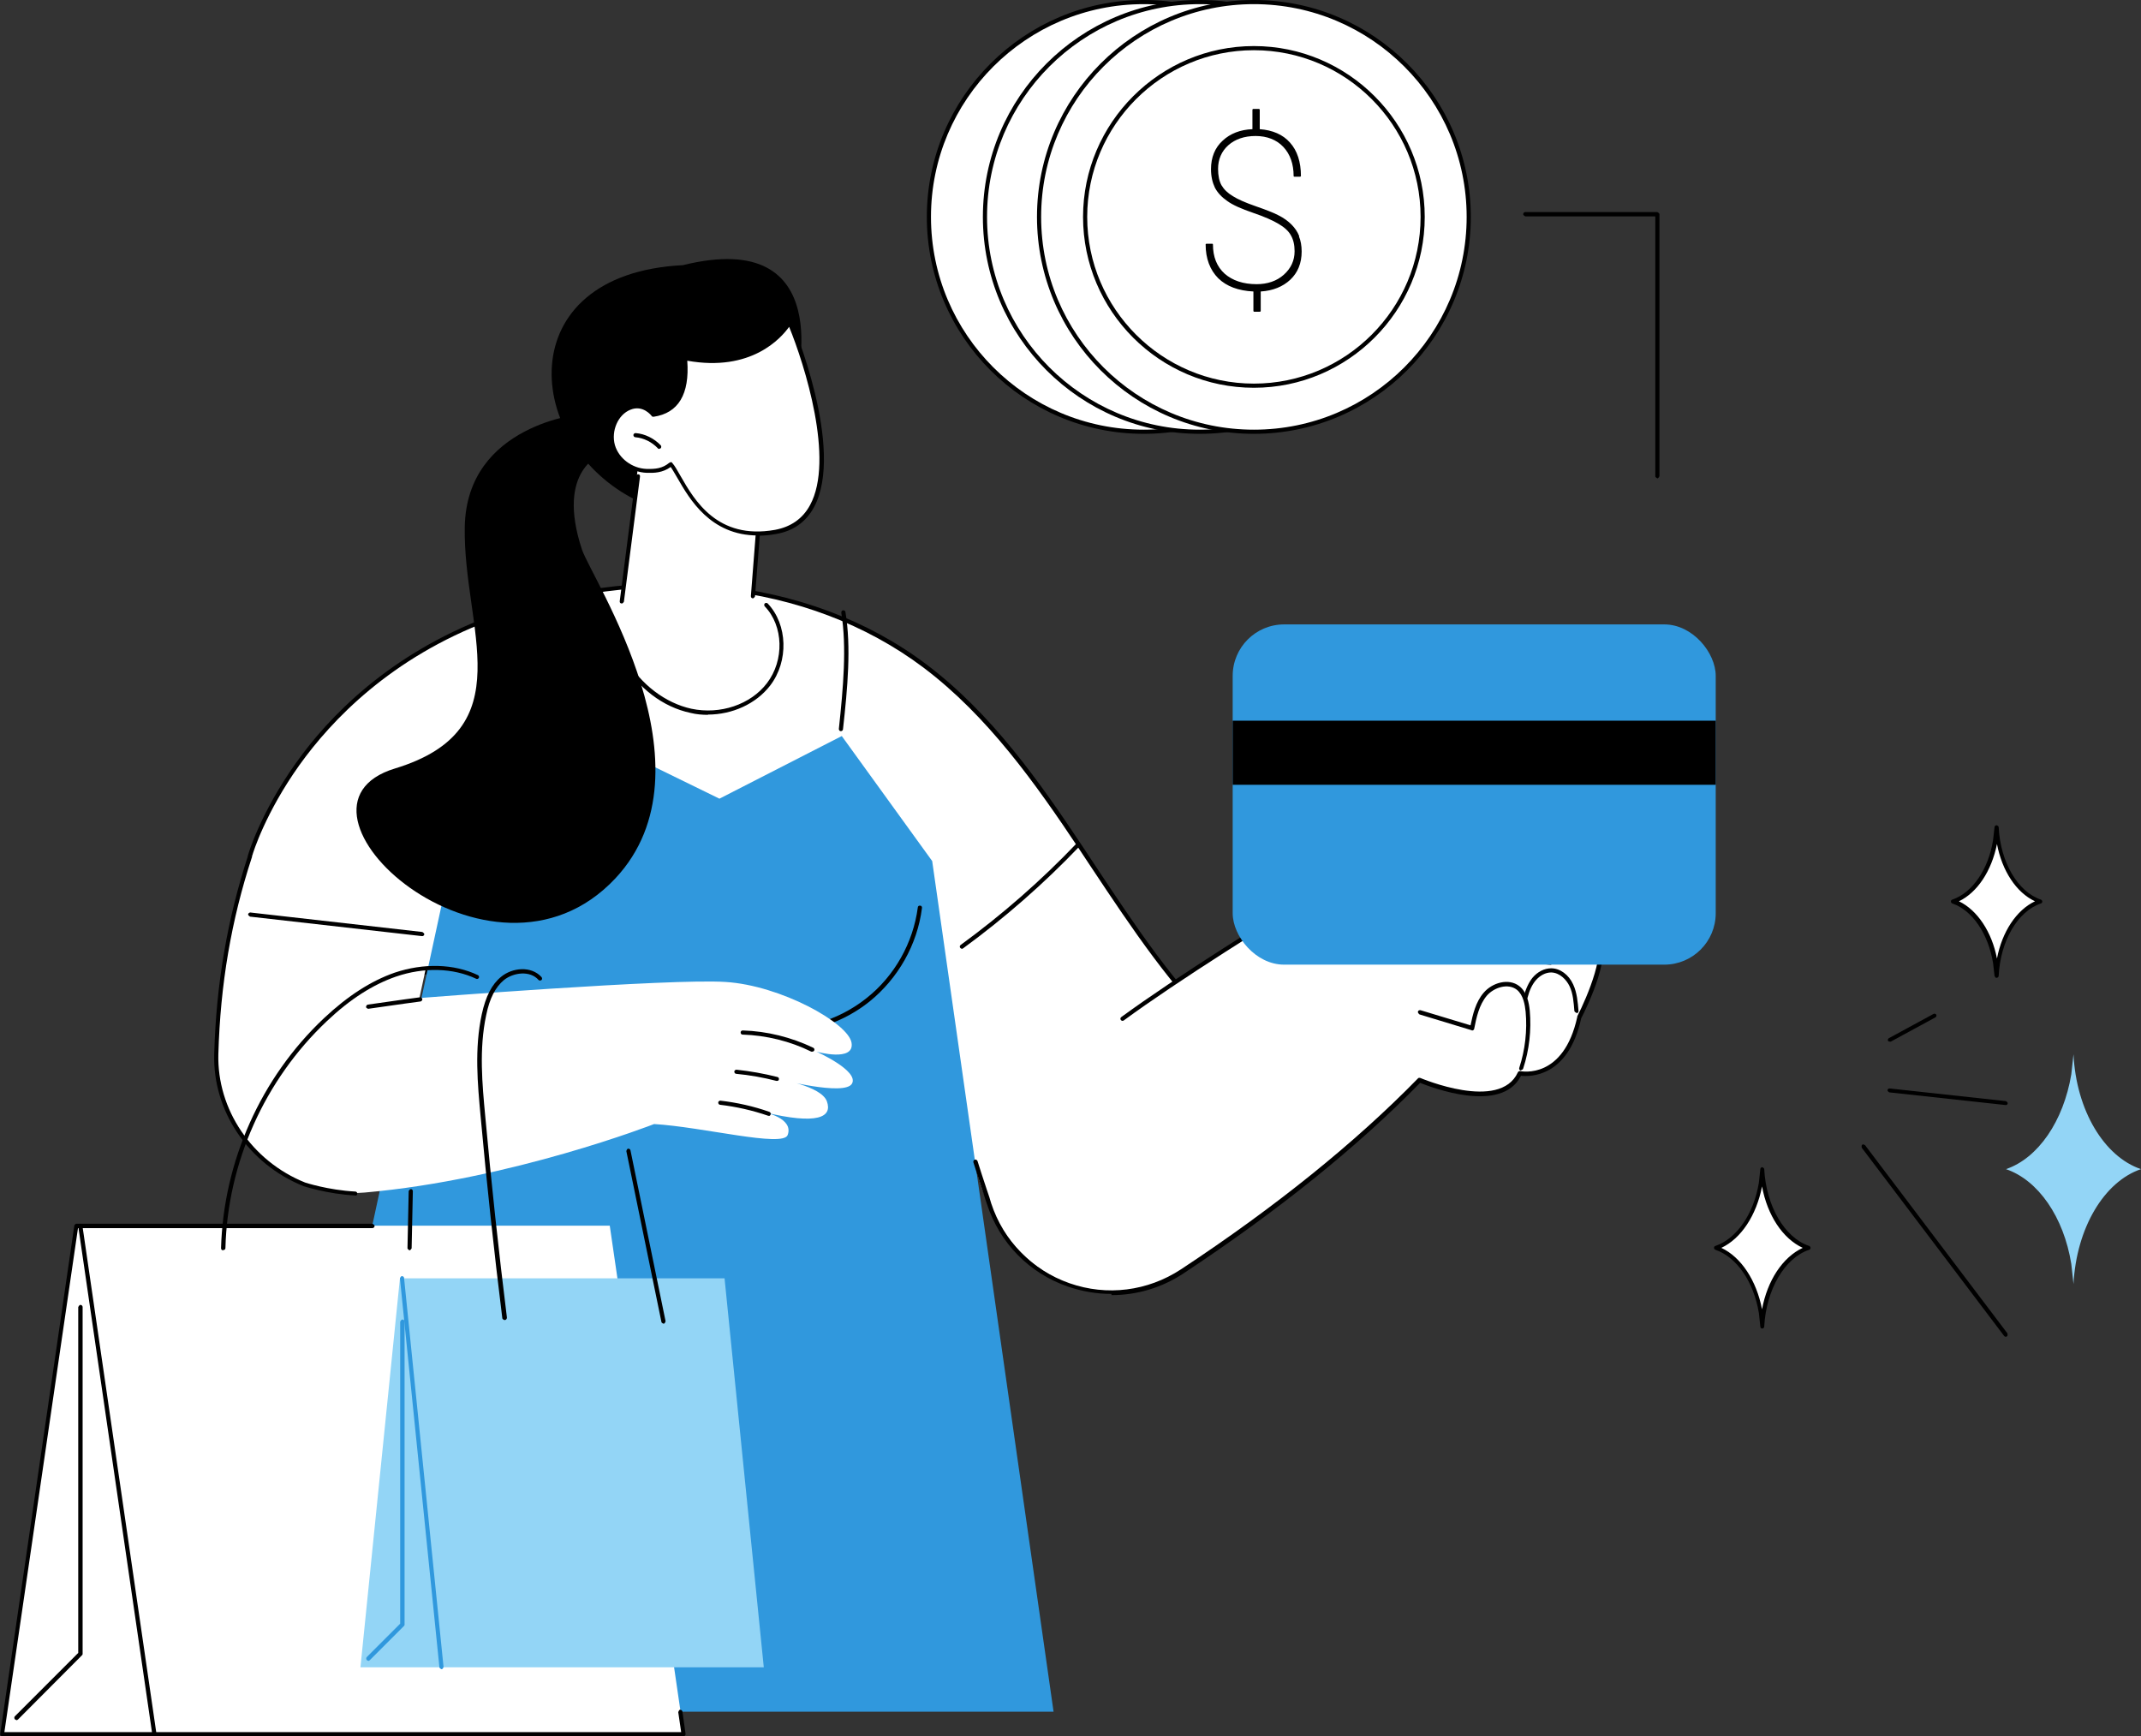
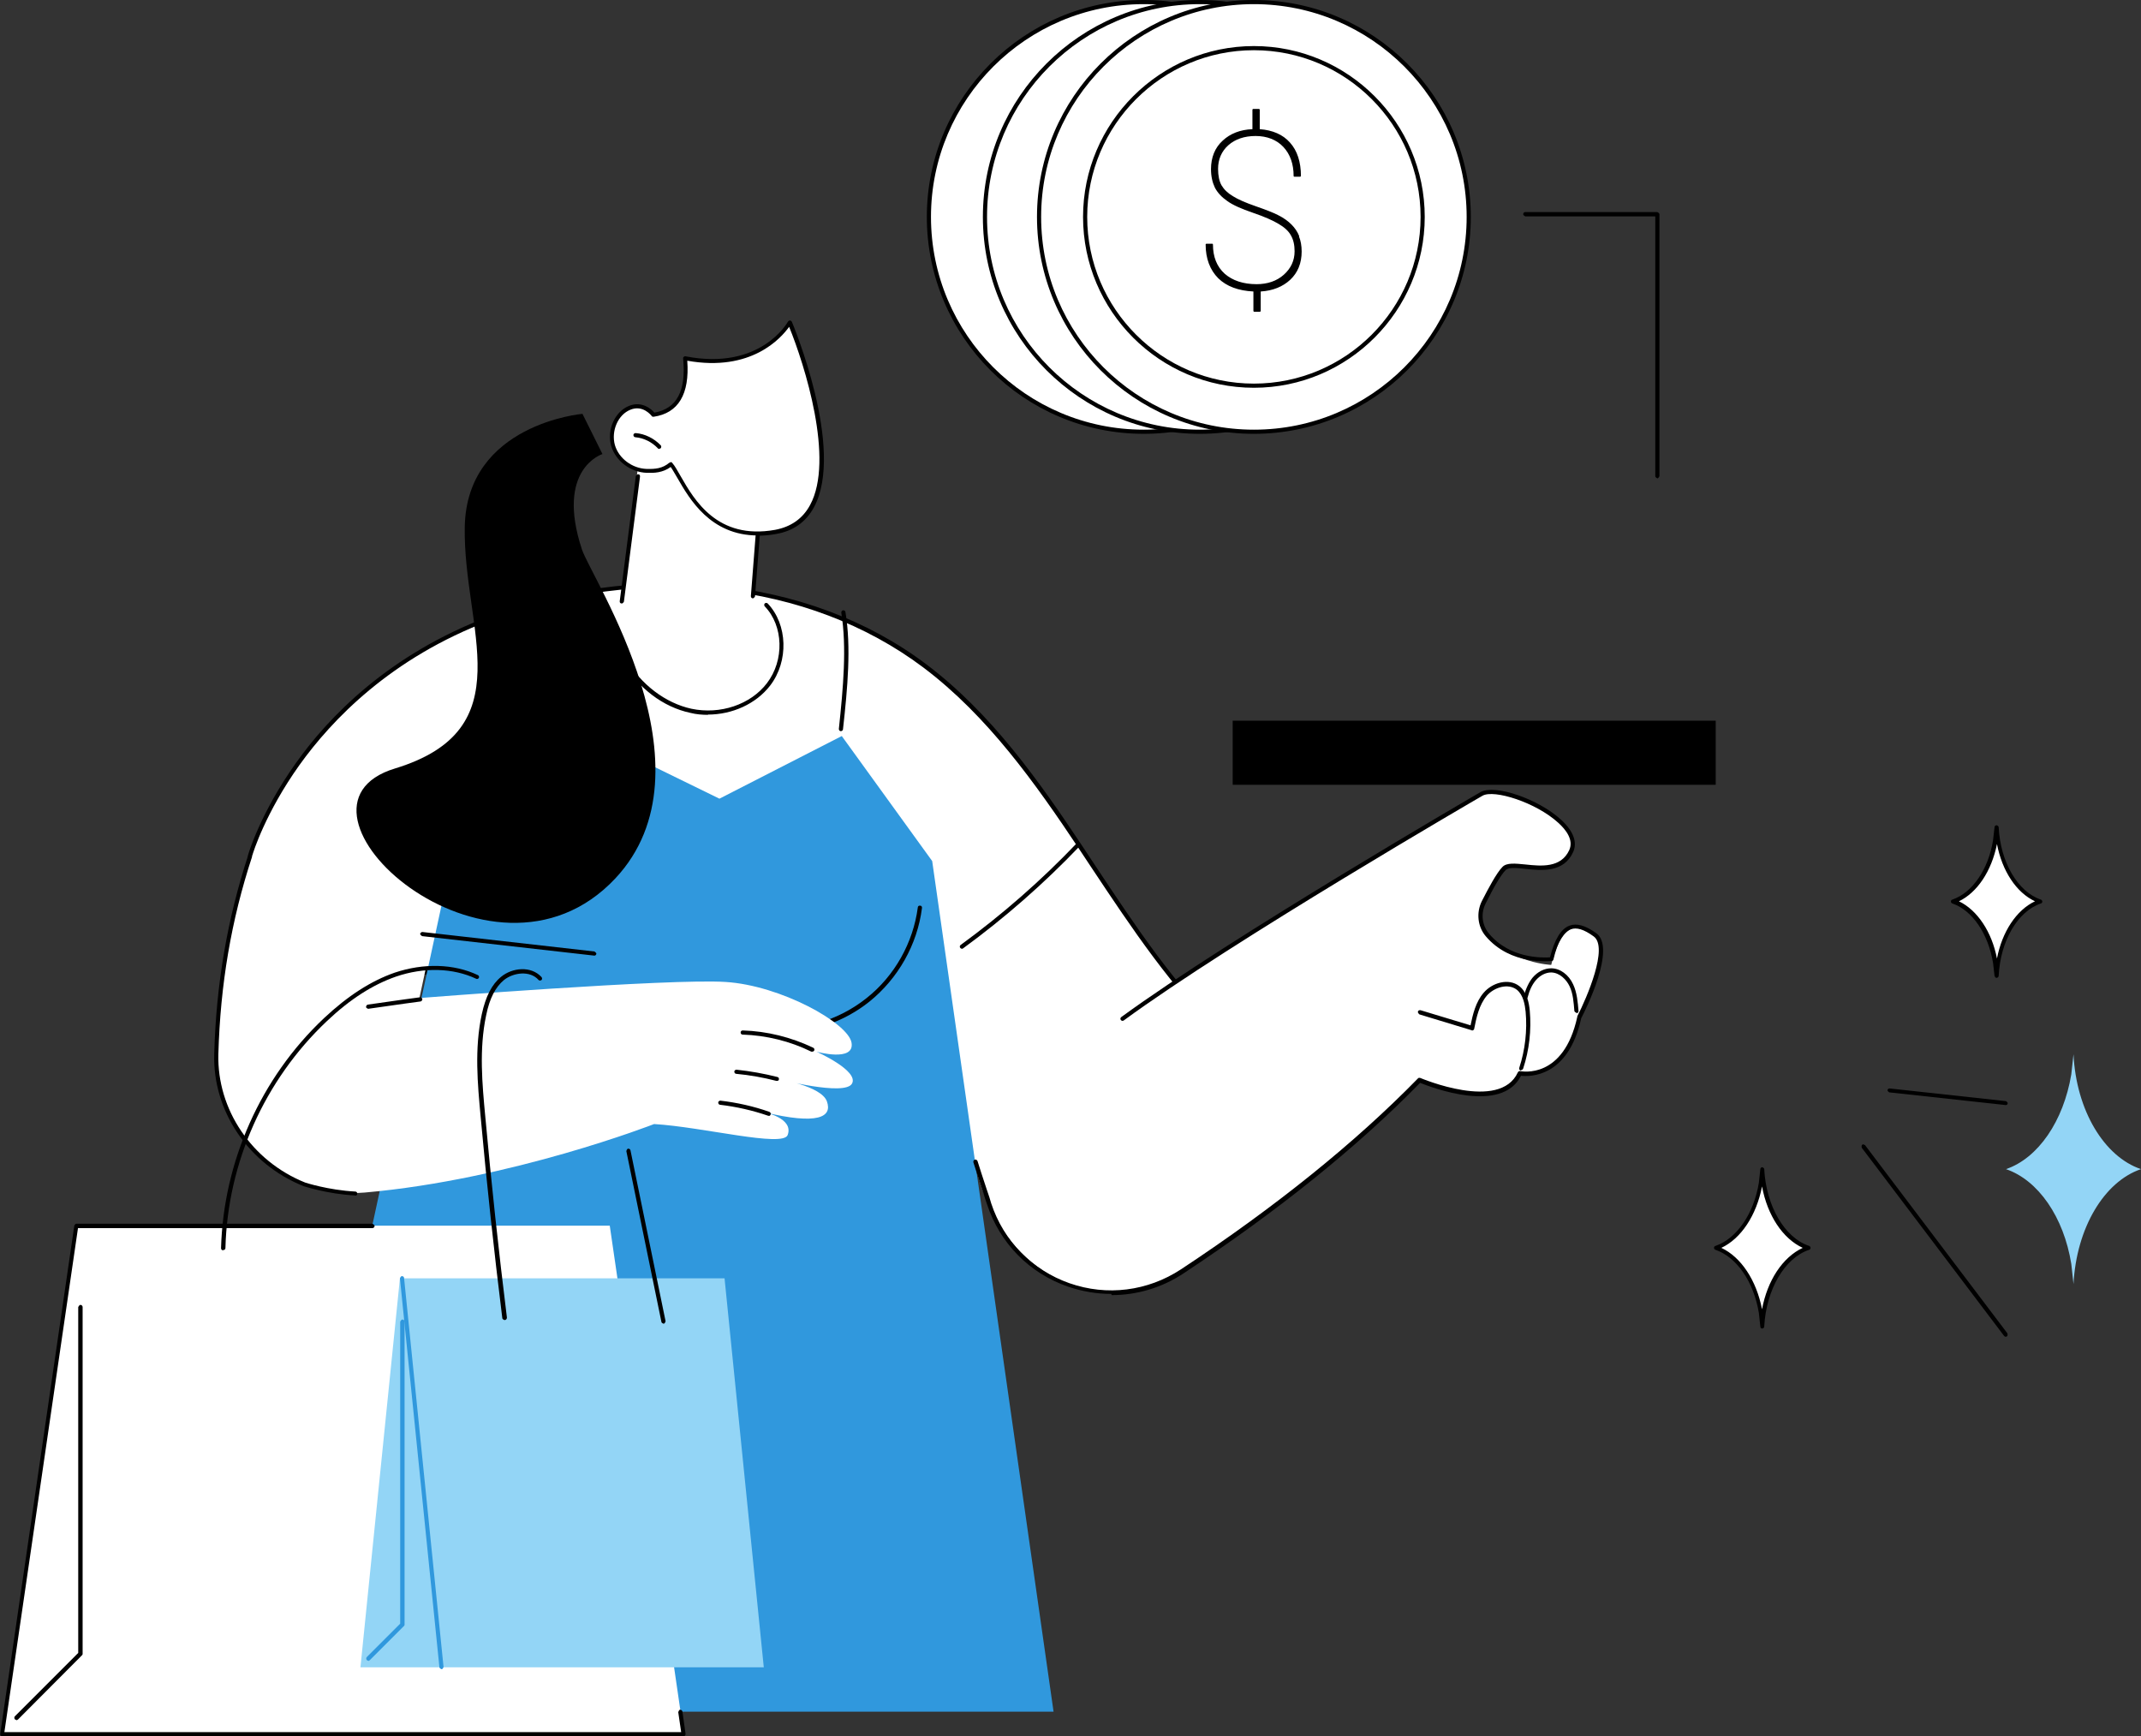
<svg xmlns="http://www.w3.org/2000/svg" id="Camada_2" data-name="Camada 2" viewBox="0 0 87.85 71.24">
  <rect x="0" y="0" width="87.85" height="71.24" fill="#333333" stroke="none" />
  <defs>
    <style>
      .cls-1 {
        fill: #3098dd;
      }

      .cls-1, .cls-2, .cls-3, .cls-4 {
        stroke-width: 0px;
      }

      .cls-2 {
        fill: #93d5f6;
      }

      .cls-3 {
        fill: #000;
      }

      .cls-4 {
        fill: #fff;
      }
    </style>
  </defs>
  <g id="Illustration">
    <g>
      <g id="Paying_for_purchase" data-name="Paying for purchase">
        <g>
          <g>
            <circle class="cls-4" cx="46.93" cy="8.9" r="8.81" />
            <path class="cls-3" d="M46.93,17.8c-4.91,0-8.9-3.99-8.9-8.9S42.03,0,46.93,0s8.9,3.99,8.9,8.9-3.99,8.9-8.9,8.9ZM46.93.17c-4.81,0-8.73,3.91-8.73,8.73s3.91,8.73,8.73,8.73,8.73-3.91,8.73-8.73S51.75.17,46.93.17Z" />
          </g>
          <g>
            <circle class="cls-4" cx="49.23" cy="8.9" r="8.81" />
            <path class="cls-3" d="M49.23,17.8c-4.91,0-8.9-3.99-8.9-8.9S44.32,0,49.23,0s8.9,3.99,8.9,8.9-3.99,8.9-8.9,8.9ZM49.23.17c-4.81,0-8.73,3.91-8.73,8.73s3.91,8.73,8.73,8.73,8.73-3.91,8.73-8.73S54.04.17,49.23.17Z" />
          </g>
          <g>
            <circle class="cls-4" cx="51.45" cy="8.9" r="8.81" />
            <path class="cls-3" d="M51.45,17.8c-4.91,0-8.9-3.99-8.9-8.9S46.54,0,51.45,0s8.9,3.99,8.9,8.9-3.99,8.9-8.9,8.9ZM51.45.17c-4.81,0-8.73,3.91-8.73,8.73s3.91,8.73,8.73,8.73,8.73-3.91,8.73-8.73S56.26.17,51.45.17Z" />
          </g>
          <g>
            <circle class="cls-4" cx="51.45" cy="8.9" r="6.93" />
            <path class="cls-3" d="M51.45,15.91c-3.87,0-7.01-3.15-7.01-7.01s3.15-7.01,7.01-7.01,7.01,3.15,7.01,7.01-3.15,7.01-7.01,7.01ZM51.45,2.06c-3.77,0-6.84,3.07-6.84,6.84s3.07,6.84,6.84,6.84,6.84-3.07,6.84-6.84-3.07-6.84-6.84-6.84Z" />
          </g>
          <path class="cls-3" d="M53.31,9.69c-.07-.18-.18-.34-.32-.48s-.32-.27-.54-.38c-.21-.11-.53-.23-.93-.37-.4-.14-.71-.27-.93-.41-.22-.13-.37-.28-.47-.45-.09-.16-.14-.39-.14-.67,0-.39.14-.72.42-.97.28-.25.66-.38,1.12-.38s.86.15,1.14.45c.28.3.42.7.42,1.19,0,.02.01.03.03.03h.24s.03-.01.03-.03c0-.57-.15-1.04-.45-1.37-.29-.33-.71-.51-1.24-.55v-.8s-.01-.03-.03-.03h-.24s-.03.01-.03.03v.8c-.5.02-.91.18-1.22.47-.32.29-.48.69-.48,1.17,0,.3.06.55.16.76.11.21.28.39.51.55.22.16.58.32,1.05.48.47.16.83.32,1.06.46.24.14.41.3.5.47.1.17.15.39.15.65,0,.38-.15.7-.44.96-.29.26-.67.39-1.12.39-.55,0-.99-.15-1.31-.43-.32-.29-.48-.69-.48-1.2,0-.02-.01-.03-.03-.03h-.24s-.03.01-.03.03c0,.58.18,1.05.52,1.39.34.33.82.51,1.44.54v.8s.01.03.03.03h.24s.03-.01.03-.03v-.8c.5-.03.91-.2,1.21-.48.31-.29.47-.68.47-1.16,0-.24-.04-.45-.11-.62Z" />
        </g>
        <g>
          <g>
            <g>
              <g>
                <g>
                  <path class="cls-4" d="M43.83,52.29c2.78,1.64-.26-2.97,2.79-4.02,3.05-1.05,5.21-3.6,5.65-6.8-3.29.09.44,3.38-1.95,1.12-2.39-2.26-4.16-5.09-5.99-7.82-1.83-2.74-3.77-5.47-6.4-7.45-5-3.77-12.01-4.15-17.87-1.94-7.9,2.99-9.81,9.72-9.81,9.72,0,0-.2,6.86,9.62,4.33,1.97-.51,14.54,6.27,16.51,5.74,1.01-.27,1.21-.14,1.69.76.43.8,1.98,1.76,2.51,2.5,1.16,1.62,1.52,2.86,3.25,3.88Z" />
                  <path class="cls-3" d="M44.72,52.73c-.22,0-.52-.12-.94-.36-1.27-.75-1.81-1.63-2.45-2.65-.25-.4-.5-.81-.82-1.25-.23-.32-.67-.69-1.12-1.08-.57-.48-1.15-.97-1.39-1.43-.45-.85-.61-.98-1.59-.71-.08.02-.18.03-.28.03-1.29,0-4.58-1.42-8.06-2.91-3.55-1.53-7.21-3.11-8.17-2.86-3.59.93-6.26.72-7.94-.62-1.83-1.46-1.78-3.76-1.78-3.79,0,0,0-.01,0-.02,0-.02.5-1.72,1.96-3.77,1.34-1.89,3.81-4.46,7.91-6.01,2.98-1.13,6.19-1.57,9.29-1.28,3.26.31,6.26,1.42,8.66,3.23,2.67,2.01,4.64,4.8,6.42,7.48.18.27.36.54.53.8,1.62,2.44,3.29,4.97,5.44,7,.2.19.35.33.47.45.02.02.04.04.07.06-.14-.31-.27-.75-.06-1.1.2-.34.68-.53,1.41-.55.03,0,.05,0,.07.03.02.02.02.04.02.07-.22,1.58-.86,3.05-1.87,4.25-1,1.19-2.33,2.1-3.84,2.62-1.51.52-1.47,1.97-1.44,3.03.02.62.03,1.11-.26,1.28-.07.04-.14.06-.23.06ZM37.1,44.95c.49,0,.7.28,1.05.92.23.43.8.91,1.35,1.38.47.4.91.77,1.15,1.11.32.45.58.86.83,1.26.65,1.04,1.16,1.87,2.39,2.6h0c.5.3.84.4,1,.3.2-.12.19-.59.17-1.13-.03-1.11-.08-2.64,1.55-3.2,3.03-1.04,5.11-3.52,5.58-6.63-.62.03-1.01.19-1.17.46-.23.39.07.95.2,1.2.06.12.1.18.03.23q-.07.05-.49-.35c-.12-.12-.28-.26-.47-.45-2.16-2.05-3.84-4.58-5.47-7.03-.18-.27-.36-.54-.53-.8-1.78-2.67-3.74-5.44-6.38-7.43-4.72-3.55-11.54-4.29-17.79-1.93-4.06,1.53-6.49,4.08-7.82,5.94-1.38,1.94-1.89,3.56-1.93,3.71,0,.17.02,2.29,1.72,3.64,1.64,1.3,4.26,1.5,7.79.59,1.01-.26,4.54,1.26,8.28,2.87,3.57,1.54,7.27,3.13,8.23,2.87.31-.08.55-.13.74-.13Z" />
                </g>
                <path class="cls-3" d="M29.05,29.33c-.24,0-.48-.02-.72-.08-1.13-.24-2.15-1.02-2.8-2.13-.02-.04-.01-.09.03-.12.04-.02.09-.01.12.03.62,1.06,1.63,1.82,2.69,2.05,1.18.25,2.43-.17,3.1-1.05.72-.94.68-2.35-.09-3.15-.03-.03-.03-.09,0-.12.03-.03.09-.03.12,0,.82.86.87,2.37.1,3.37-.58.75-1.55,1.19-2.56,1.19Z" />
              </g>
              <path class="cls-3" d="M39.47,38.93s-.05-.01-.07-.04c-.03-.04-.02-.09.02-.12,1.7-1.24,3.3-2.64,4.76-4.17.03-.03.09-.04.12,0,.03.03.04.09,0,.12-1.46,1.53-3.07,2.94-4.78,4.19-.02.01-.03.02-.05.02Z" />
            </g>
            <g>
              <polygon class="cls-1" points="43.23 70.23 38.25 35.33 34.54 30.2 29.52 32.77 23.71 29.93 18.51 35.33 10.96 70.23 43.23 70.23" />
              <path class="cls-3" d="M34.5,30s0,0,0,0c-.05,0-.08-.05-.08-.09.18-1.7.33-3.35.1-4.77,0-.05.02-.09.07-.1.05,0,.09.02.1.07.24,1.44.09,3.1-.1,4.81,0,.04-.04.08-.09.08Z" />
              <path class="cls-3" d="M32,42.37c-.18,0-.36,0-.55-.03-.05,0-.08-.05-.08-.09,0-.05.05-.08.09-.08,1.46.14,2.95-.3,4.1-1.22,1.15-.91,1.91-2.27,2.1-3.72,0-.05.05-.08.1-.07.05,0,.08.05.07.1-.19,1.5-.98,2.89-2.16,3.84-1.04.83-2.35,1.28-3.67,1.28Z" />
            </g>
            <g>
              <path class="cls-4" d="M40.03,47.88c1.26,5,5.57,6.16,8.47,4.25,2.98-1.97,6.65-4.68,9.74-7.85,0,0,3.33,1.45,4.11-.28,0,0,1.86.4,2.44-2.29,0,0,1.45-2.81.65-3.39-.81-.58-1.42-.25-1.79,1.27,0,0-1.62-.06-2.63-1.26-.31-.37-.36-.9-.15-1.33.25-.5.6-1.15.84-1.39.4-.4,2.18.55,2.75-.71.57-1.26-2.88-2.8-3.68-2.35-.8.46-11.22,6.51-14.48,9.15,0,0-4.07,3.97-6.27,6.18Z" />
              <path class="cls-3" d="M45.6,53.09c-.6,0-1.19-.1-1.78-.3-1.59-.55-2.8-1.79-3.32-3.38-.04-.11-.11-.32-.18-.55-.14-.43-.32-.96-.38-1.17-.01-.05.01-.09.06-.11.04-.01.09.01.11.06.06.21.24.74.38,1.17.08.23.15.44.18.56.51,1.55,1.68,2.74,3.21,3.28,1.54.54,3.21.33,4.58-.57,3.88-2.56,7.15-5.2,9.72-7.83.02-.03.06-.03.1-.02.03.01,3.26,1.39,4-.23.02-.04.06-.06.1-.05.07.01,1.78.34,2.34-2.23,0,0,0-.01,0-.02.39-.76,1.29-2.84.67-3.28-.4-.29-.7-.38-.94-.29-.3.11-.54.52-.71,1.24,0,.03-.04.06-.07.06-.07,0-1.68.2-2.71-1.02-.33-.39-.39-.96-.16-1.43.26-.51.61-1.17.85-1.41.17-.18.53-.14.94-.1.65.07,1.46.15,1.8-.59.19-.42-.14-.84-.45-1.12-.92-.84-2.64-1.38-3.11-1.11-.09.05-10.27,5.96-14.72,9.22-.04.03-.09.02-.12-.02-.03-.04-.02-.09.02-.12,4.46-3.26,14.65-9.18,14.74-9.23.59-.33,2.38.28,3.31,1.14.5.46.67.92.49,1.32-.39.86-1.3.76-1.97.69-.35-.04-.68-.07-.8.05-.18.18-.47.66-.82,1.37-.21.41-.15.9.14,1.24.86,1.03,2.2.99,2.5.97.19-.74.45-1.17.8-1.3.3-.11.65-.01,1.1.31.83.6-.44,3.15-.62,3.49-.53,2.44-2.12,2.4-2.47,2.36-.8,1.59-3.69.47-4.14.29-2.57,2.63-5.84,5.26-9.71,7.82-.89.59-1.92.89-2.95.89Z" />
              <path class="cls-3" d="M62.42,43.92s-.02,0-.03,0c-.04-.01-.07-.06-.05-.11.24-.73.33-1.53.26-2.3-.03-.28-.09-.68-.36-.9-.36-.28-.93-.1-1.23.24-.32.38-.43.9-.52,1.36,0,.02-.02.04-.04.06-.02.01-.05.02-.07,0l-2.14-.65s-.07-.06-.06-.11c.01-.05.06-.07.11-.06l2.05.62c.09-.44.21-.96.54-1.34.35-.41,1.02-.61,1.46-.27.32.25.4.7.43,1.01.07.79-.02,1.61-.27,2.37-.01.04-.05.06-.08.06Z" />
              <path class="cls-3" d="M64.69,41.56s-.08-.03-.09-.08c-.03-.35-.05-.71-.2-1.02-.12-.25-.39-.55-.75-.56-.23,0-.46.12-.64.33-.14.17-.25.39-.33.7-.01.05-.06.07-.1.06-.05-.01-.07-.06-.06-.1.09-.33.21-.58.36-.77.21-.25.49-.39.77-.39.36,0,.72.26.9.66.16.34.19.74.22,1.09,0,.05-.03.09-.08.09,0,0,0,0,0,0Z" />
            </g>
            <g>
-               <rect class="cls-1" x="50.58" y="25.62" width="19.82" height="13.96" rx="2.11" ry="2.11" />
              <rect class="cls-3" x="50.58" y="29.57" width="19.82" height="2.63" />
            </g>
            <g>
              <g>
                <path class="cls-4" d="M18.01,37.23l-.8,3.72s10.3-.81,12.56-.66c2.26.14,5.03,1.68,5.17,2.49.14.81-1.44.37-1.44.37,0,0,1.75.78,1.46,1.31-.29.53-3.04-.19-3.04-.19,0,0,1.78.28,2.01.92.23.64-.36.98-2.59.44,0,0,1.24.24.98.94-.19.52-3.47-.33-5.48-.45,0,0-5.84,2.28-11.87,2.81-3.26.29-6.18-2.44-6.09-5.7.09-3.27.5-5.39,1.39-8.15,1.97.56,7.75,2.14,7.75,2.14Z" />
                <path class="cls-3" d="M33.33,43.15s-.03,0-.04,0c-.87-.43-1.85-.67-2.82-.7-.05,0-.08-.04-.08-.09,0-.05.04-.08.09-.08,1,.03,1.99.28,2.89.71.04.02.06.07.04.11-.01.03-.05.05-.08.05Z" />
                <path class="cls-3" d="M31.88,44.35s-.01,0-.02,0c-.54-.14-1.1-.24-1.65-.29-.05,0-.08-.05-.08-.09,0-.05.05-.08.09-.08.56.06,1.13.16,1.68.3.05.01.07.06.06.1,0,.04-.04.06-.08.06Z" />
                <path class="cls-3" d="M31.55,45.78s-.02,0-.03,0c-.64-.22-1.3-.37-1.97-.45-.05,0-.08-.05-.08-.09,0-.05.05-.08.09-.08.68.08,1.36.23,2.01.46.04.02.07.06.05.11-.01.04-.05.06-.08.06Z" />
                <path class="cls-3" d="M15.1,41.39s-.08-.03-.08-.07c0-.05.03-.09.07-.1,1.16-.17,2.13-.3,2.14-.3.05,0,.09.03.1.07,0,.05-.03.09-.07.1,0,0-.98.13-2.14.3,0,0,0,0-.01,0Z" />
                <path class="cls-3" d="M14.57,49.05s0,0,0,0c-1.15-.06-2.1-.38-2.11-.38-2.27-.91-3.74-3.09-3.67-5.43.08-2.87.54-5.54,1.39-8.14.01-.04.06-.07.11-.05.04.01.07.06.05.11-.85,2.59-1.3,5.23-1.38,8.09-.06,2.27,1.37,4.39,3.56,5.27,0,0,.94.31,2.06.37.05,0,.08.04.08.09,0,.05-.04.08-.09.08Z" />
              </g>
              <g>
                <g>
                  <polygon class="cls-4" points="3.12 50.29 25.02 50.29 28.06 71.16 .09 71.16 3.12 50.29" />
                  <path class="cls-3" d="M28.06,71.24H.09s-.05-.01-.06-.03c-.02-.02-.02-.04-.02-.07l3.04-20.86s.04-.07.08-.07h12.15s.09.04.09.09-.04.09-.09.09H3.2L.18,71.07h27.77l-.12-.82s.03-.09.07-.1c.05,0,.09.03.1.07l.13.92s0,.05-.02.07c-.02.02-.04.03-.06.03Z" />
-                   <path class="cls-3" d="M6.33,71.24s-.08-.03-.08-.07l-3.04-20.86s.03-.09.07-.1c.05,0,.09.03.1.07l3.04,20.86s-.03.09-.07.1c0,0,0,0-.01,0Z" />
                  <path class="cls-3" d="M.67,70.57s-.04,0-.06-.03c-.03-.03-.03-.09,0-.12l2.6-2.6v-14.19s.04-.09.09-.09.09.04.09.09v14.23s0,.04-.03.06l-2.62,2.63s-.04.03-.06.03Z" />
                </g>
                <g>
                  <path class="cls-3" d="M9.15,51.3s0,0,0,0c-.05,0-.08-.04-.08-.09.1-3.55,1.63-6.99,4.22-9.43.98-.92,1.93-1.53,2.9-1.87,1.19-.4,2.43-.37,3.42.1.04.02.06.07.04.11-.02.04-.07.06-.11.04-.95-.45-2.15-.48-3.29-.09-.95.33-1.88.92-2.84,1.83-2.55,2.41-4.07,5.8-4.16,9.31,0,.05-.04.08-.09.08Z" />
-                   <path class="cls-3" d="M16.8,51.3h0s-.08-.04-.08-.09l.05-2.34s.04-.08.09-.08c.05,0,.08.04.08.09l-.05,2.34s-.04.08-.09.08Z" />
                </g>
              </g>
              <g>
                <g>
                  <polygon class="cls-2" points="16.41 52.45 29.73 52.45 31.34 68.41 14.79 68.41 16.41 52.45" />
                  <path class="cls-1" d="M18.12,68.49s-.08-.03-.09-.08l-1.62-15.96s.03-.09.08-.09c.05,0,.09.03.09.08l1.62,15.96s-.03.09-.08.09c0,0,0,0,0,0Z" />
                  <path class="cls-1" d="M15.11,68.14s-.04,0-.06-.03c-.03-.03-.03-.09,0-.12l1.37-1.37v-12.39s.04-.09.09-.09.09.04.09.09v12.43s0,.04-.03.06l-1.4,1.4s-.04.03-.06.03Z" />
                </g>
                <g>
                  <path class="cls-3" d="M20.69,54.16s-.08-.03-.08-.08c-.34-2.74-.64-5.53-.89-8.28-.12-1.3-.26-2.77.05-4.19.16-.73.41-1.22.79-1.53.46-.38,1.23-.46,1.66.01.03.04.03.09,0,.12-.04.03-.09.03-.12,0-.35-.4-1.03-.31-1.42,0-.35.29-.59.75-.73,1.44-.3,1.4-.16,2.85-.04,4.14.25,2.75.55,5.53.89,8.27,0,.05-.03.09-.07.1,0,0,0,0-.01,0Z" />
                  <path class="cls-3" d="M27.22,54.31s-.08-.03-.08-.07l-1.44-7.01s.02-.09.07-.1c.05,0,.09.02.1.07l1.44,7.01s-.02.09-.07.1c0,0-.01,0-.02,0Z" />
                </g>
              </g>
            </g>
-             <path class="cls-3" d="M17.32,38.41s0,0,0,0l-7.06-.8s-.08-.05-.08-.09.05-.08.09-.08l7.06.8s.08.05.08.09c0,.04-.04.08-.08.08Z" />
+             <path class="cls-3" d="M17.32,38.41s0,0,0,0s-.08-.05-.08-.09.05-.08.09-.08l7.06.8s.08.05.08.09c0,.04-.04.08-.08.08Z" />
          </g>
          <g>
-             <path class="cls-3" d="M32.66,15.77s1.77-6.48-4.64-4.89c-7.15.36-6.55,7.37-1.88,9.66,4.67,2.29,6.52-4.77,6.52-4.77Z" />
            <g>
              <path class="cls-4" d="M25.61,24.14l.57-5.03c.04-.35.37-.6.72-.53l3.79.75c.3.06.51.33.49.63l-.24,3.99c-.04.68-.45,1.28-1.07,1.56-.79.36-2,.61-3.51-.06-.52-.23-.82-.77-.76-1.33Z" />
              <path class="cls-3" d="M25.51,24.76s0,0-.01,0c-.05,0-.08-.05-.07-.1l.66-5.13s.05-.08.1-.07c.05,0,.08.05.07.1l-.66,5.13s-.04.07-.08.07Z" />
              <path class="cls-3" d="M30.89,24.55s0,0,0,0c-.05,0-.08-.04-.08-.09l.33-4.22s.04-.08.09-.08c.05,0,.08.04.08.09l-.33,4.22s-.04.08-.09.08Z" />
            </g>
            <g>
              <g>
                <path class="cls-4" d="M32.41,13.22s-1.12,2.09-4.29,1.47c.12,1.29-.21,2.16-1.3,2.32,0,0-.39-.52-.97-.29-.57.23-.86.96-.69,1.55.17.59.77,1.02,1.38,1.04.35.01.67-.01.99-.27.52.58,1.31,3.31,4.3,2.78,3.57-.64,1.1-7.4.58-8.6Z" />
                <path class="cls-3" d="M31.09,21.97c-1.94,0-2.8-1.5-3.29-2.35-.11-.18-.2-.35-.28-.46-.33.24-.68.25-.98.24-.67-.02-1.28-.49-1.46-1.1-.19-.66.15-1.42.74-1.65.53-.21.92.15,1.03.28.92-.16,1.31-.89,1.18-2.22,0-.03,0-.05.03-.07.02-.02.05-.03.07-.02,3.08.6,4.19-1.4,4.2-1.42.02-.03.05-.05.08-.05.03,0,.06.02.08.05.02.05,2.2,5.22.91,7.61-.33.61-.85.98-1.56,1.1-.27.05-.52.07-.75.07ZM27.52,18.96s.05,0,.06.03c.11.12.21.31.35.55.56.98,1.51,2.62,3.87,2.2.65-.12,1.14-.46,1.44-1.02,1.01-1.86-.23-5.77-.86-7.31-.33.46-1.55,1.86-4.18,1.39.1,1.37-.36,2.15-1.38,2.3-.03,0-.06,0-.08-.03-.01-.02-.36-.47-.87-.26-.51.2-.8.87-.64,1.45.16.55.71.96,1.3.98.37.01.65-.02.93-.25.02-.01.03-.02.05-.02Z" />
              </g>
              <path class="cls-3" d="M27.05,18.42s-.05,0-.06-.03c-.24-.25-.57-.42-.92-.45-.05,0-.08-.05-.08-.09,0-.05.05-.08.09-.08.39.03.76.22,1.03.5.03.03.03.09,0,.12-.02.02-.04.02-.06.02Z" />
            </g>
            <path class="cls-3" d="M23.9,16.98s-4.76.41-4.83,4.65c-.07,4.16,2.42,8.29-2.86,9.9-5.28,1.6,3.92,9.97,9.04,4.51,4.22-4.51-.97-12.29-1.37-13.49-1.1-3.32.84-3.92.84-3.92l-.82-1.65Z" />
          </g>
        </g>
        <path class="cls-3" d="M68.01,19.63s-.09-.04-.09-.09v-10.66h-5.33s-.09-.04-.09-.09.04-.09.09-.09h5.41s.09.04.09.09v10.75s-.04.09-.09.09Z" />
      </g>
      <g>
        <path class="cls-2" d="M84.99,51.86l.09.82s0,0,0,.01h0s0,0,0,0c.12-2.31,1.26-4.21,2.77-4.72-1.51-.51-2.66-2.41-2.77-4.72h0s0,0,0,0c0,0,0,0,0,.01l-.09.82c-.32,1.92-1.36,3.44-2.68,3.89,1.32.45,2.37,1.96,2.68,3.89Z" />
        <g>
          <path class="cls-4" d="M81.88,39.49l.06.53s0,0,0,0h0s0,0,0,0c.07-1.49.81-2.71,1.79-3.05-.97-.33-1.71-1.55-1.79-3.05h0s0,0,0,0c0,0,0,0,0,0l-.06.53c-.2,1.24-.88,2.22-1.73,2.51.85.29,1.53,1.27,1.73,2.51Z" />
          <path class="cls-3" d="M81.93,33.86h0s.08.03.08.08c.07,1.43.78,2.65,1.73,2.97.03.01.06.04.06.08s-.02.07-.06.08c-.95.32-1.66,1.54-1.73,2.97,0,.04-.04.08-.08.08-.03,0-.06-.01-.07-.04,0-.01-.01-.03-.02-.04l-.06-.53c-.2-1.2-.85-2.16-1.67-2.44-.03-.01-.06-.04-.06-.08s.02-.07.06-.08c.82-.28,1.48-1.24,1.67-2.44l.06-.53s0,0,0,0c0-.04.04-.08.08-.08ZM83.5,36.98c-.77-.36-1.35-1.25-1.56-2.35-.22,1.11-.81,1.99-1.56,2.35.75.36,1.35,1.25,1.56,2.35.21-1.1.8-1.99,1.56-2.35Z" />
        </g>
        <g>
          <path class="cls-4" d="M72.24,53.85l.06.56s0,0,0,0h0s0,0,0,0c.08-1.58.86-2.87,1.89-3.23-1.03-.35-1.81-1.65-1.89-3.23h0s0,0,0,0c0,0,0,0,0,0l-.06.56c-.22,1.31-.93,2.35-1.83,2.66.9.31,1.62,1.34,1.83,2.65Z" />
          <path class="cls-3" d="M72.31,47.89h0s.08.03.08.08c.08,1.51.83,2.81,1.84,3.15.03.01.06.04.06.08s-.02.07-.06.08c-1.01.34-1.76,1.64-1.84,3.15,0,.04-.04.08-.08.08-.03,0-.06-.01-.07-.04,0-.01-.01-.03-.01-.04l-.06-.56c-.21-1.28-.91-2.29-1.78-2.59-.03-.01-.06-.04-.06-.08s.02-.07.06-.08c.87-.3,1.57-1.31,1.78-2.59l.06-.56s0,0,0,0c0-.04.04-.08.08-.08ZM73.97,51.2c-.82-.38-1.45-1.33-1.67-2.52-.23,1.19-.86,2.14-1.67,2.52.81.38,1.44,1.33,1.67,2.52.22-1.18.84-2.13,1.67-2.52Z" />
        </g>
        <path class="cls-3" d="M76.46,46.96s.05.01.07.03l5.84,7.72s.02.09-.02.12c-.04.03-.09.02-.12-.02l-5.84-7.72s-.02-.09.02-.12c.02-.01.03-.02.05-.02Z" />
        <path class="cls-3" d="M77.54,44.66s0,0,0,0l4.77.52s.08.05.07.09c0,.05-.05.08-.09.07l-4.77-.52s-.08-.05-.07-.09c0-.04.04-.07.08-.07Z" />
-         <path class="cls-3" d="M79.38,41.59s.06.02.07.04c.02.04,0,.09-.03.11l-1.84,1s-.09,0-.11-.03c-.02-.04,0-.09.03-.11l1.84-1s.03-.01.04-.01Z" />
      </g>
    </g>
  </g>
</svg>